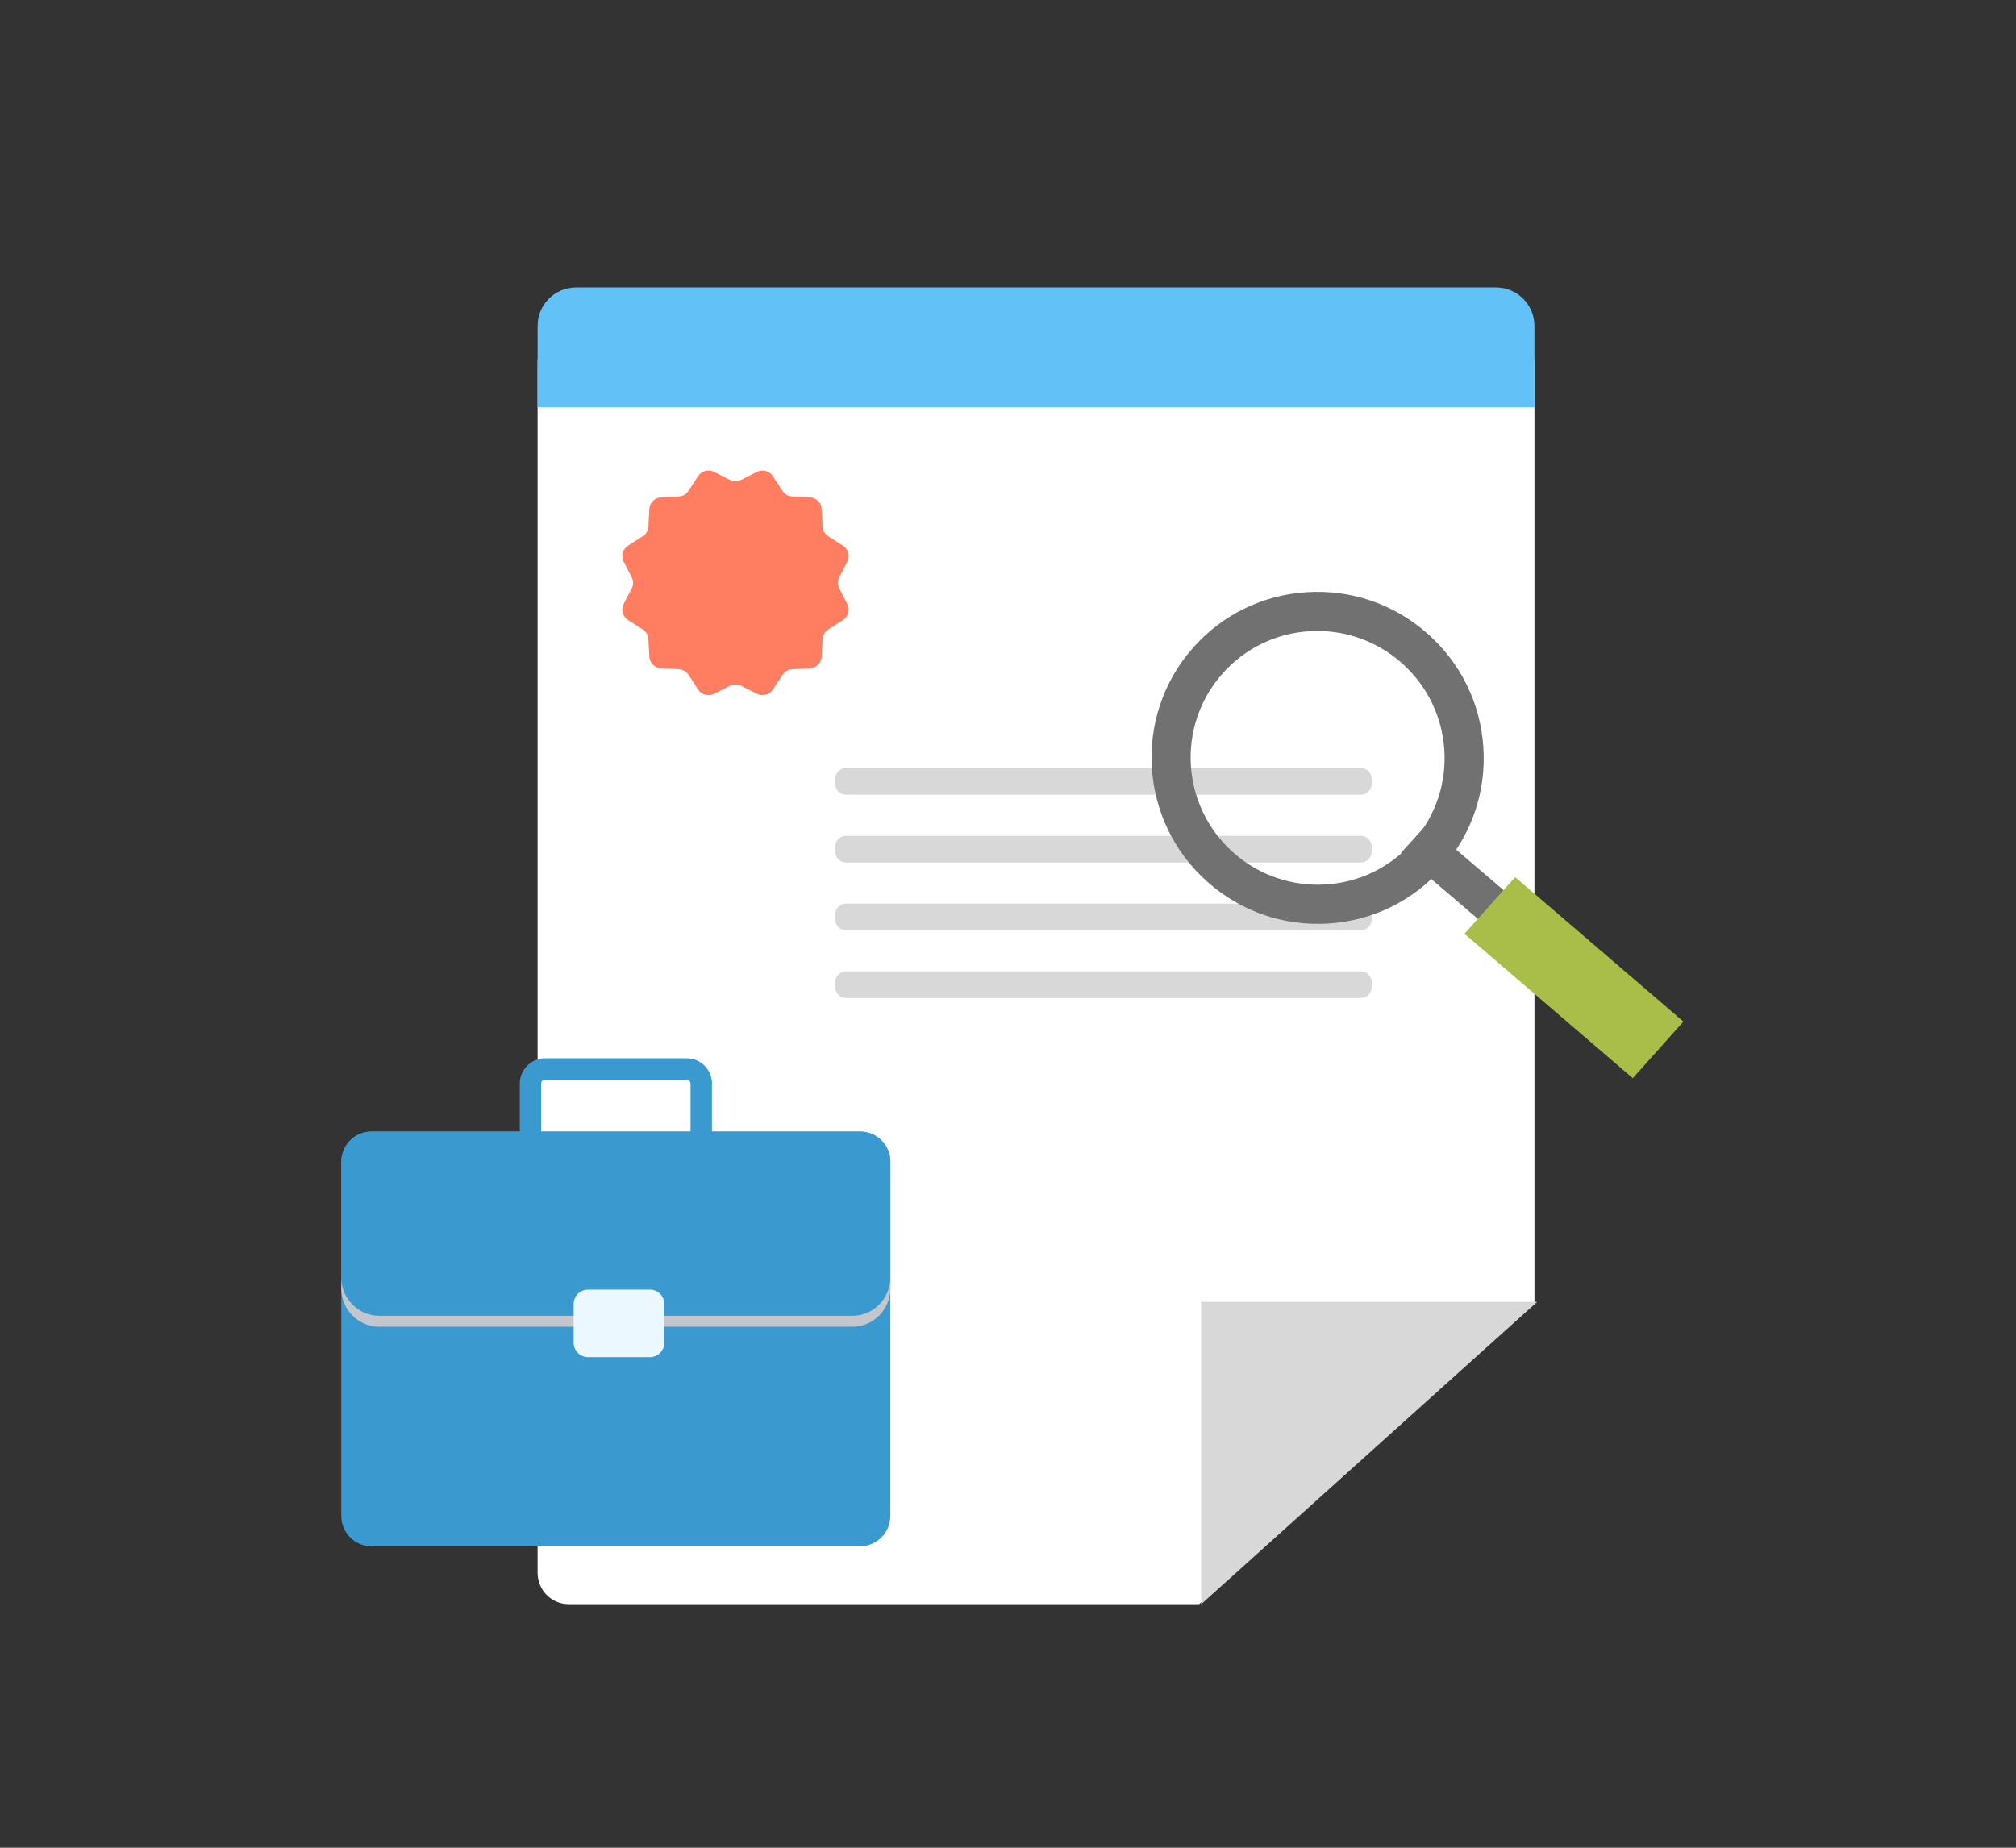
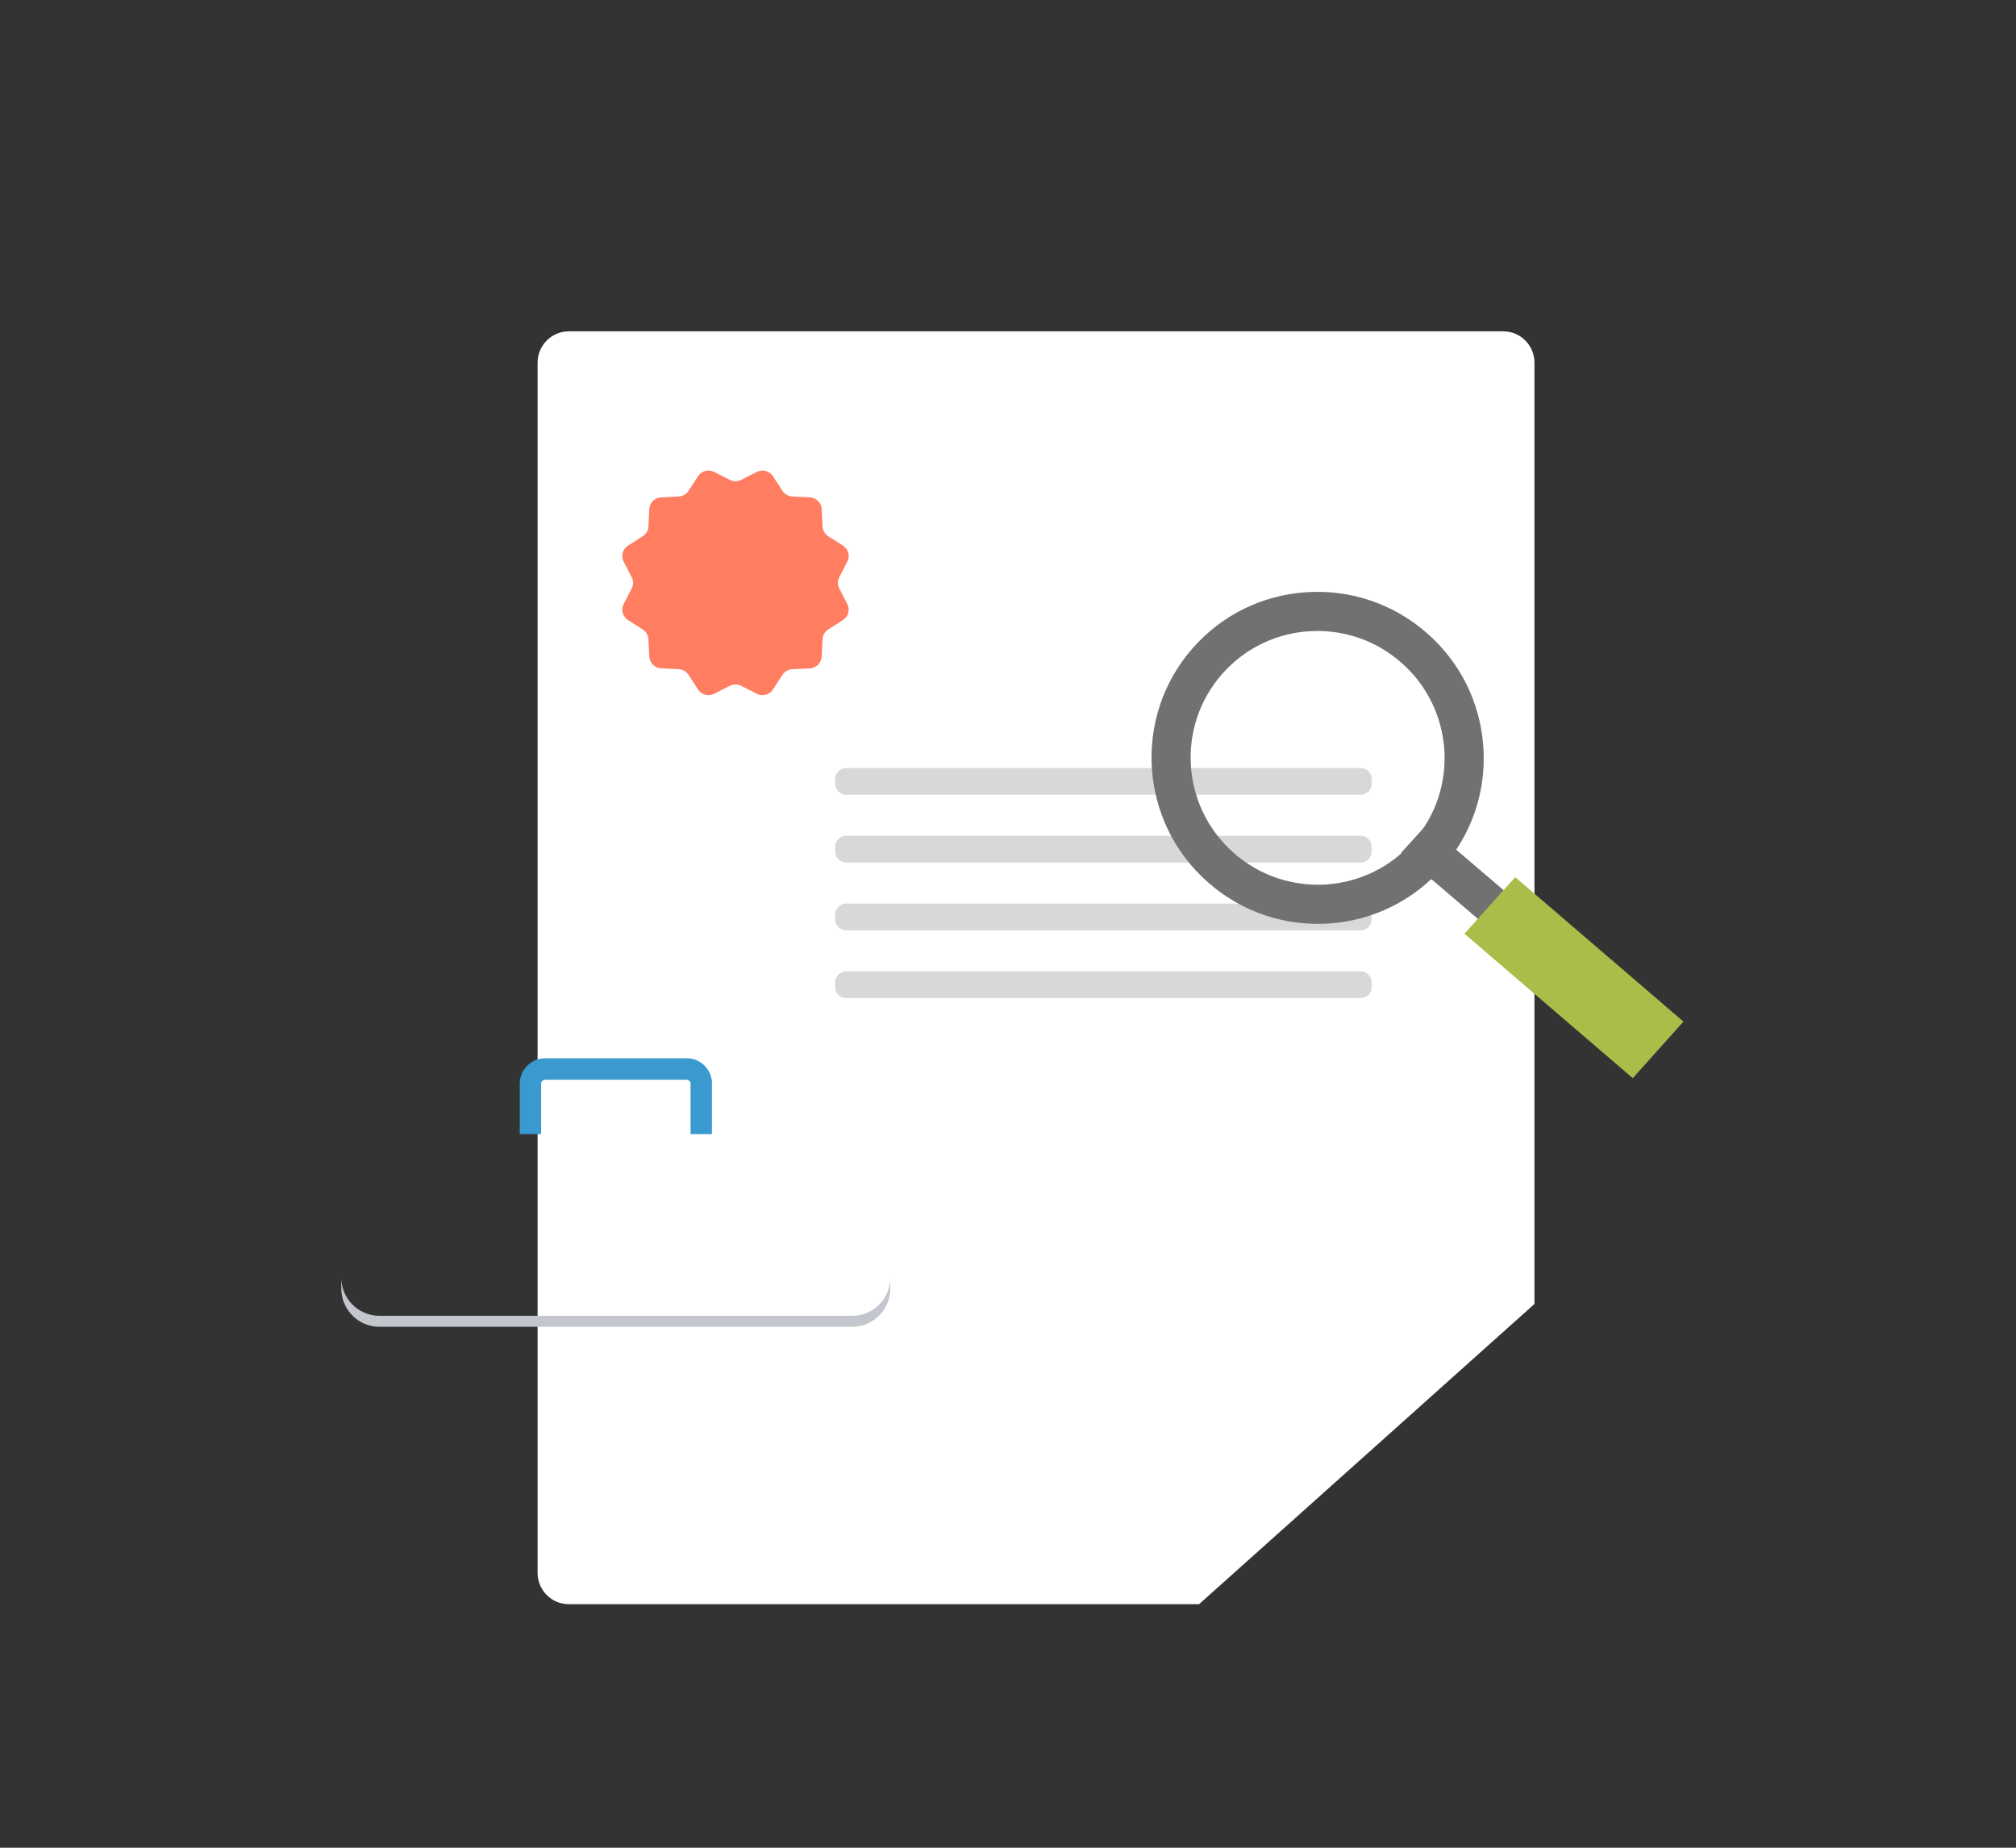
<svg xmlns="http://www.w3.org/2000/svg" width="240" height="220" viewBox="0 0 240 220" fill="none">
  <rect x="0" y="0" width="240" height="220" fill="#333333" stroke="none" />
  <path fill-rule="evenodd" clip-rule="evenodd" d="M182.673 155.258L142.75 191H67.703C65.658 191 64 189.331 64 187.27V43.182C64 41.122 65.658 39.452 67.703 39.452H178.97C181.014 39.452 182.673 41.122 182.673 43.182V155.258Z" fill="white" />
  <path d="M161.994 91.447H100.729C100.008 91.447 99.424 92.032 99.424 92.753V93.319C99.424 94.04 100.008 94.625 100.729 94.625H161.994C162.715 94.625 163.3 94.04 163.3 93.319V92.753C163.3 92.032 162.715 91.447 161.994 91.447Z" fill="#D8D8D8" />
  <path d="M161.994 99.519H100.729C100.008 99.519 99.424 100.103 99.424 100.824V101.393C99.424 102.114 100.008 102.699 100.729 102.699H161.994C162.715 102.699 163.3 102.114 163.3 101.393V100.824C163.3 100.103 162.715 99.519 161.994 99.519Z" fill="#D8D8D8" />
  <path d="M161.994 107.587H100.729C100.008 107.587 99.424 108.171 99.424 108.893V109.461C99.424 110.182 100.008 110.767 100.729 110.767H161.994C162.715 110.767 163.3 110.182 163.3 109.461V108.893C163.3 108.171 162.715 107.587 161.994 107.587Z" fill="#D8D8D8" />
  <path d="M161.994 115.658H100.729C100.008 115.658 99.424 116.243 99.424 116.964V117.533C99.424 118.254 100.008 118.838 100.729 118.838H161.994C162.715 118.838 163.3 118.254 163.3 117.533V116.964C163.3 116.243 162.715 115.658 161.994 115.658Z" fill="#D8D8D8" />
-   <path d="M68.57 34.23H178.101C180.623 34.23 182.673 36.277 182.673 38.801V48.498H64V38.801C64 36.279 66.047 34.23 68.572 34.23H68.57Z" fill="#62C1F6" />
  <path d="M88.233 57.137L90.098 56.189C90.775 55.846 91.603 56.067 92.015 56.698L93.153 58.445C93.412 58.841 93.847 59.091 94.322 59.115L96.415 59.218C97.173 59.256 97.78 59.859 97.819 60.61L97.924 62.686C97.948 63.159 98.2 63.588 98.599 63.845L100.358 64.973C100.996 65.384 101.219 66.204 100.871 66.876L99.916 68.727C99.7 69.147 99.7 69.646 99.916 70.066L100.871 71.916C101.217 72.588 100.996 73.409 100.358 73.82L98.599 74.948C98.198 75.204 97.948 75.636 97.924 76.107L97.819 78.183C97.78 78.936 97.173 79.539 96.415 79.575L94.322 79.678C93.847 79.702 93.412 79.952 93.153 80.348L92.015 82.095C91.603 82.728 90.775 82.949 90.098 82.604L88.233 81.656C87.808 81.44 87.307 81.44 86.884 81.656L85.019 82.604C84.343 82.947 83.515 82.726 83.102 82.095L81.964 80.348C81.705 79.952 81.271 79.702 80.795 79.678L78.703 79.575C77.944 79.536 77.337 78.934 77.299 78.183L77.193 76.107C77.169 75.634 76.917 75.204 76.519 74.948L74.759 73.82C74.121 73.409 73.898 72.588 74.246 71.916L75.201 70.066C75.417 69.646 75.417 69.147 75.201 68.727L74.246 66.876C73.9 66.204 74.121 65.384 74.759 64.973L76.519 63.845C76.919 63.588 77.169 63.156 77.193 62.686L77.299 60.61C77.337 59.856 77.944 59.254 78.703 59.218L80.795 59.115C81.271 59.091 81.705 58.841 81.964 58.445L83.102 56.698C83.515 56.064 84.343 55.844 85.019 56.189L86.884 57.137C87.309 57.353 87.811 57.353 88.233 57.137Z" fill="#FF7D61" />
-   <path d="M143 155H183L143 191V155Z" fill="#D8D8D8" />
  <path d="M194.16 123.132L168.764 101.444L169.972 100.111L195.369 121.801L194.16 123.132Z" fill="#717171" stroke="#717171" stroke-width="2.787" />
  <path d="M155.795 74.231C159.891 73.967 164.091 75.264 167.425 78.19C174.098 84.032 174.771 94.168 168.93 100.817C166.012 104.148 162.019 105.973 157.925 106.236C153.83 106.499 149.622 105.203 146.288 102.275C139.623 96.432 138.95 86.294 144.783 79.648C147.701 76.32 151.696 74.492 155.795 74.228L155.795 74.231ZM155.609 71.438C150.583 71.762 145.99 74.017 142.675 77.8C135.827 85.6 136.621 97.522 144.444 104.378C148.231 107.702 153.084 109.354 158.11 109.031C163.132 108.707 167.72 106.446 171.04 102.665C174.354 98.888 175.998 94.041 175.664 89.019C175.331 83.998 173.058 79.405 169.269 76.087C165.48 72.761 160.631 71.114 155.609 71.438Z" fill="#717171" stroke="#717171" stroke-width="1.858" />
  <path d="M200.411 121.635L194.378 128.374L174.34 111.176L180.38 104.438L200.411 121.635Z" fill="#A9BE49" />
-   <path d="M105.995 138.351V180.486C105.995 182.484 104.383 184.106 102.395 184.106H44.221C42.234 184.106 40.627 182.49 40.627 180.486V138.351C40.627 136.352 42.234 134.73 44.221 134.73H102.401C104.389 134.73 106.001 136.346 106.001 138.351H105.995Z" fill="#3A99CE" />
  <path d="M84.752 129.031V135.033H82.209V129.031C82.209 128.776 82.003 128.557 81.744 128.557H64.885C64.625 128.557 64.42 128.77 64.42 129.031V135.033H61.877V129.031C61.877 127.361 63.23 126 64.891 126H81.75C83.417 126 84.764 127.361 84.764 129.031H84.752Z" fill="#3A99CE" />
-   <path d="M105.995 138.351V153.41C105.995 155.925 103.966 157.973 101.465 157.973H45.157C42.657 157.973 40.627 155.925 40.627 153.41V138.351C40.627 136.352 42.234 134.73 44.221 134.73H102.401C104.389 134.73 106.001 136.346 106.001 138.351H105.995Z" fill="#3A99CE" />
  <g style="mix-blend-mode:multiply">
    <path d="M105.995 152.104V153.41C105.995 155.925 103.966 157.972 101.465 157.972H45.157C42.657 157.972 40.627 155.925 40.627 153.41V152.104C40.627 154.618 42.657 156.666 45.157 156.666H101.465C103.966 156.666 105.995 154.618 105.995 152.104Z" fill="#C3C7CD" />
  </g>
-   <path d="M69.994 153.549H77.382C78.324 153.549 79.085 154.314 79.085 155.262V159.873C79.085 160.814 78.324 161.586 77.382 161.586H69.994C69.058 161.586 68.291 160.82 68.291 159.873V155.262C68.291 154.314 69.052 153.549 69.994 153.549Z" fill="#EBF8FF" />
</svg>